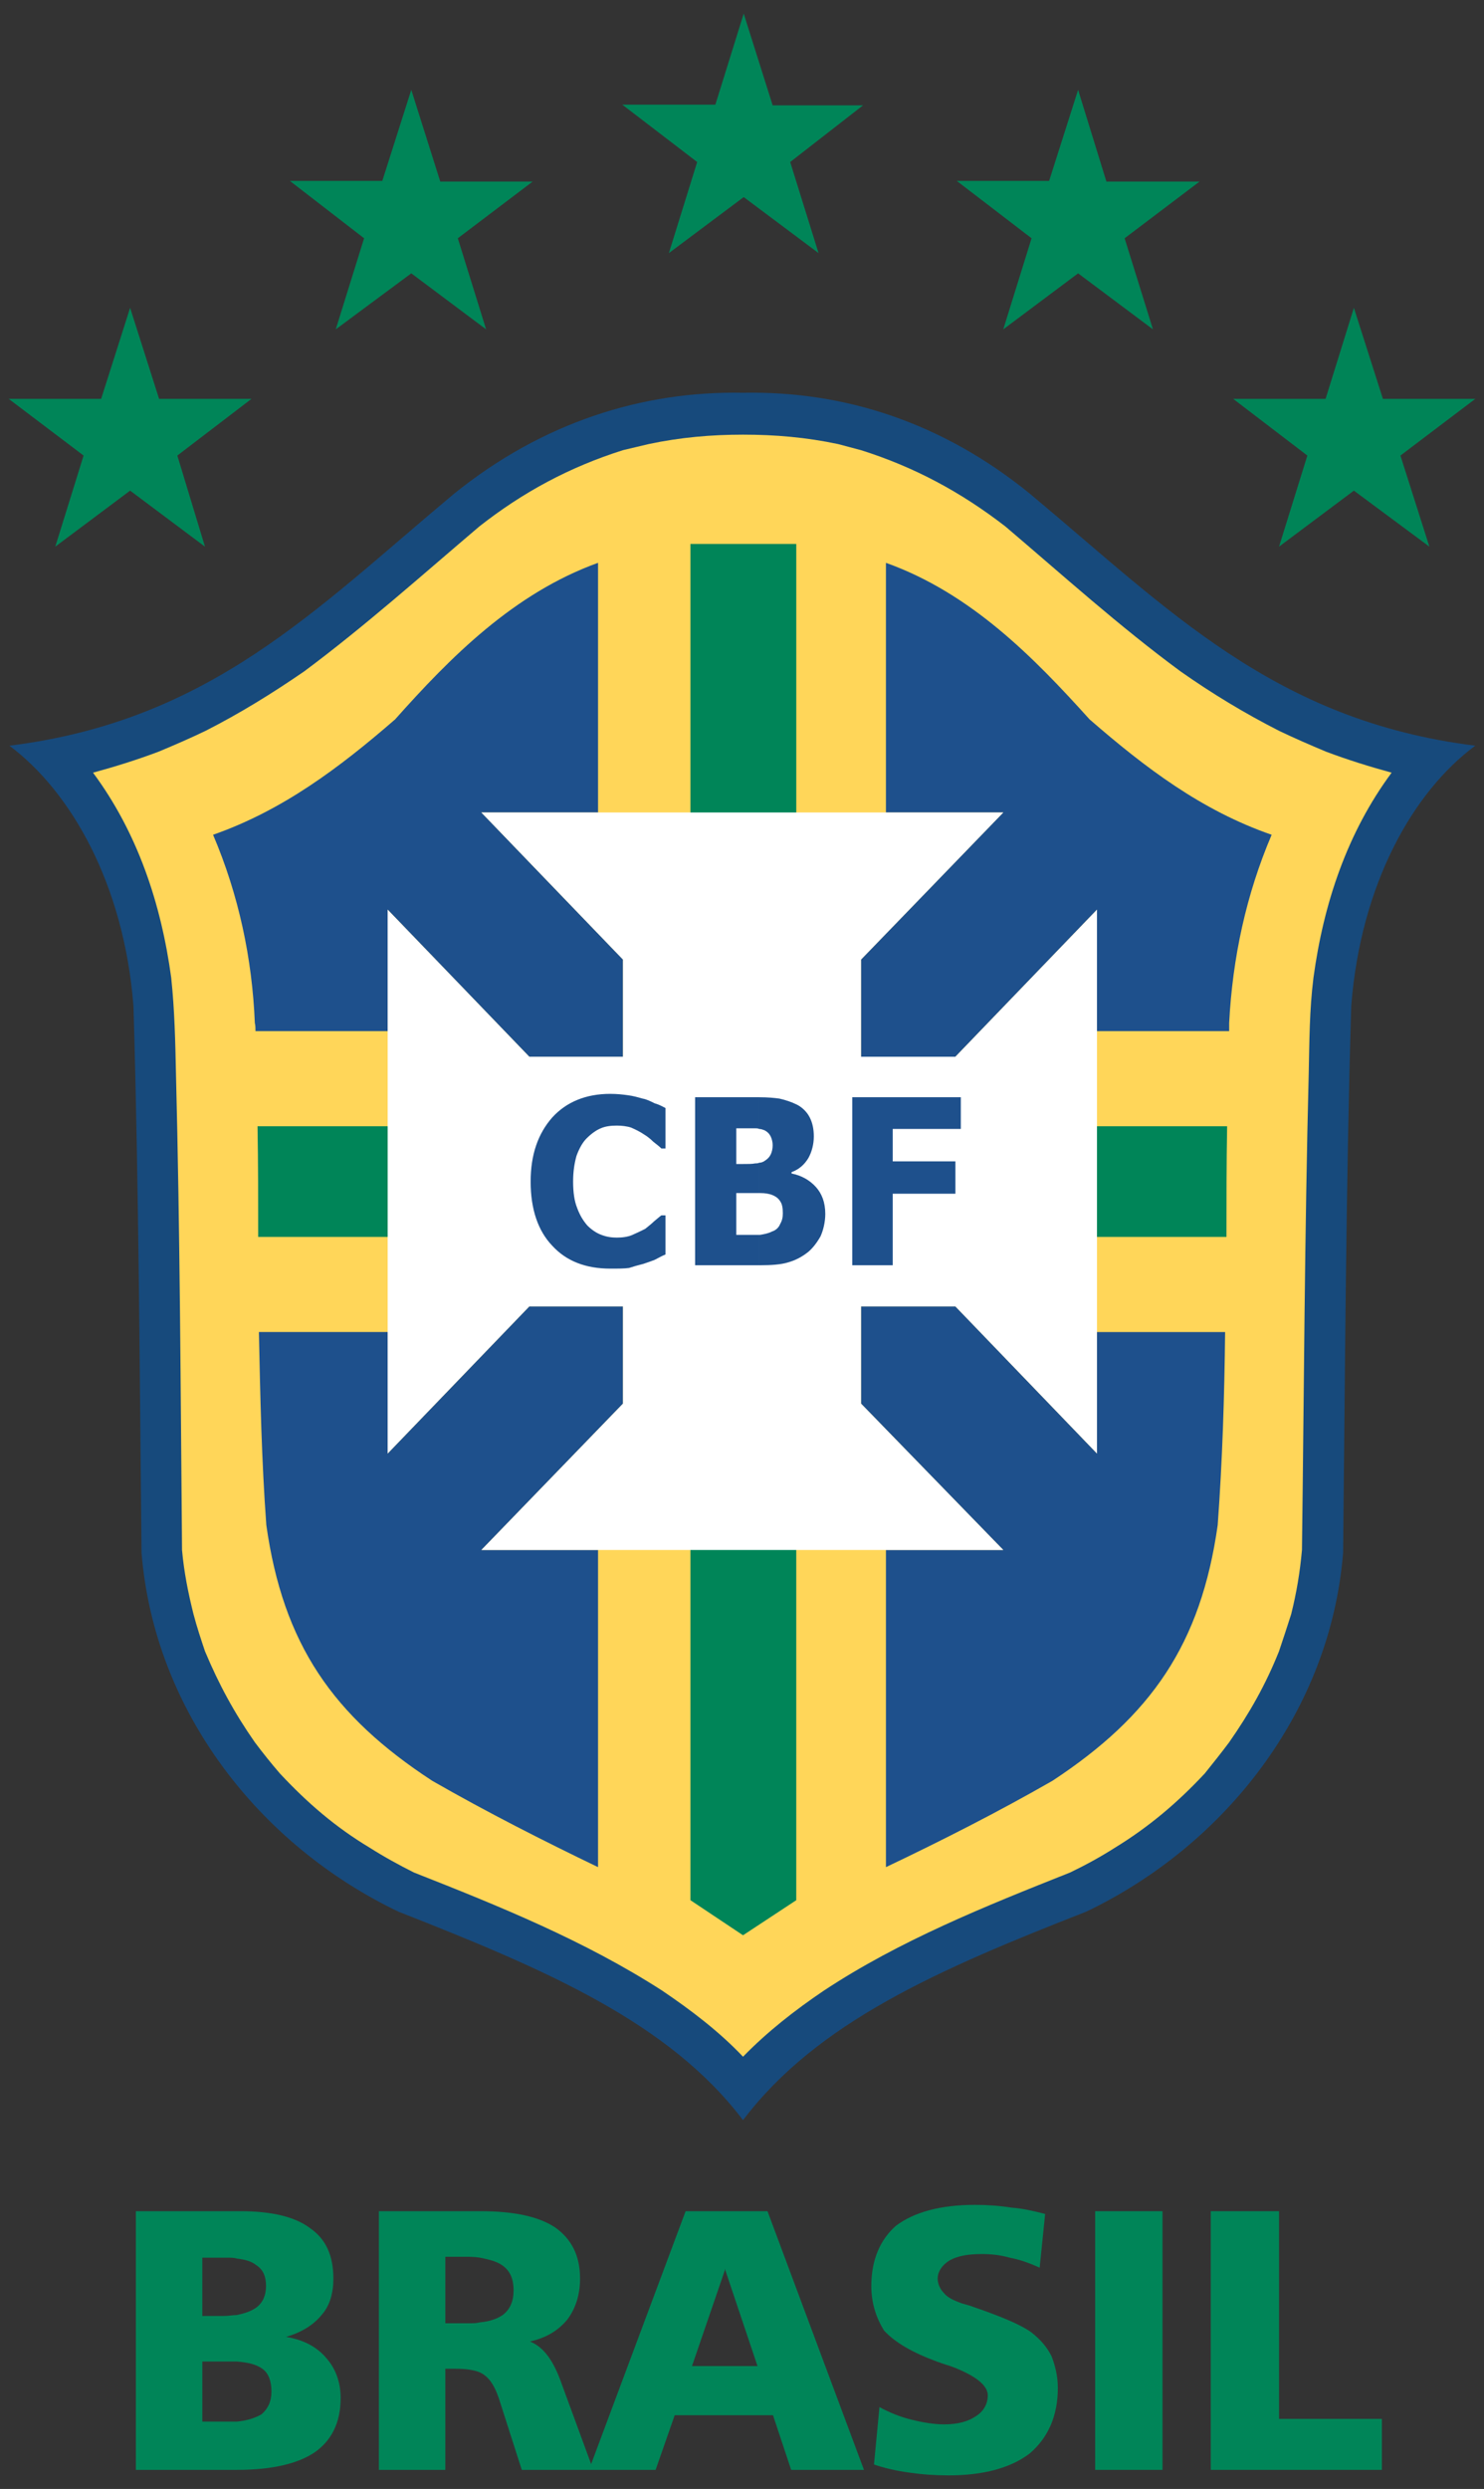
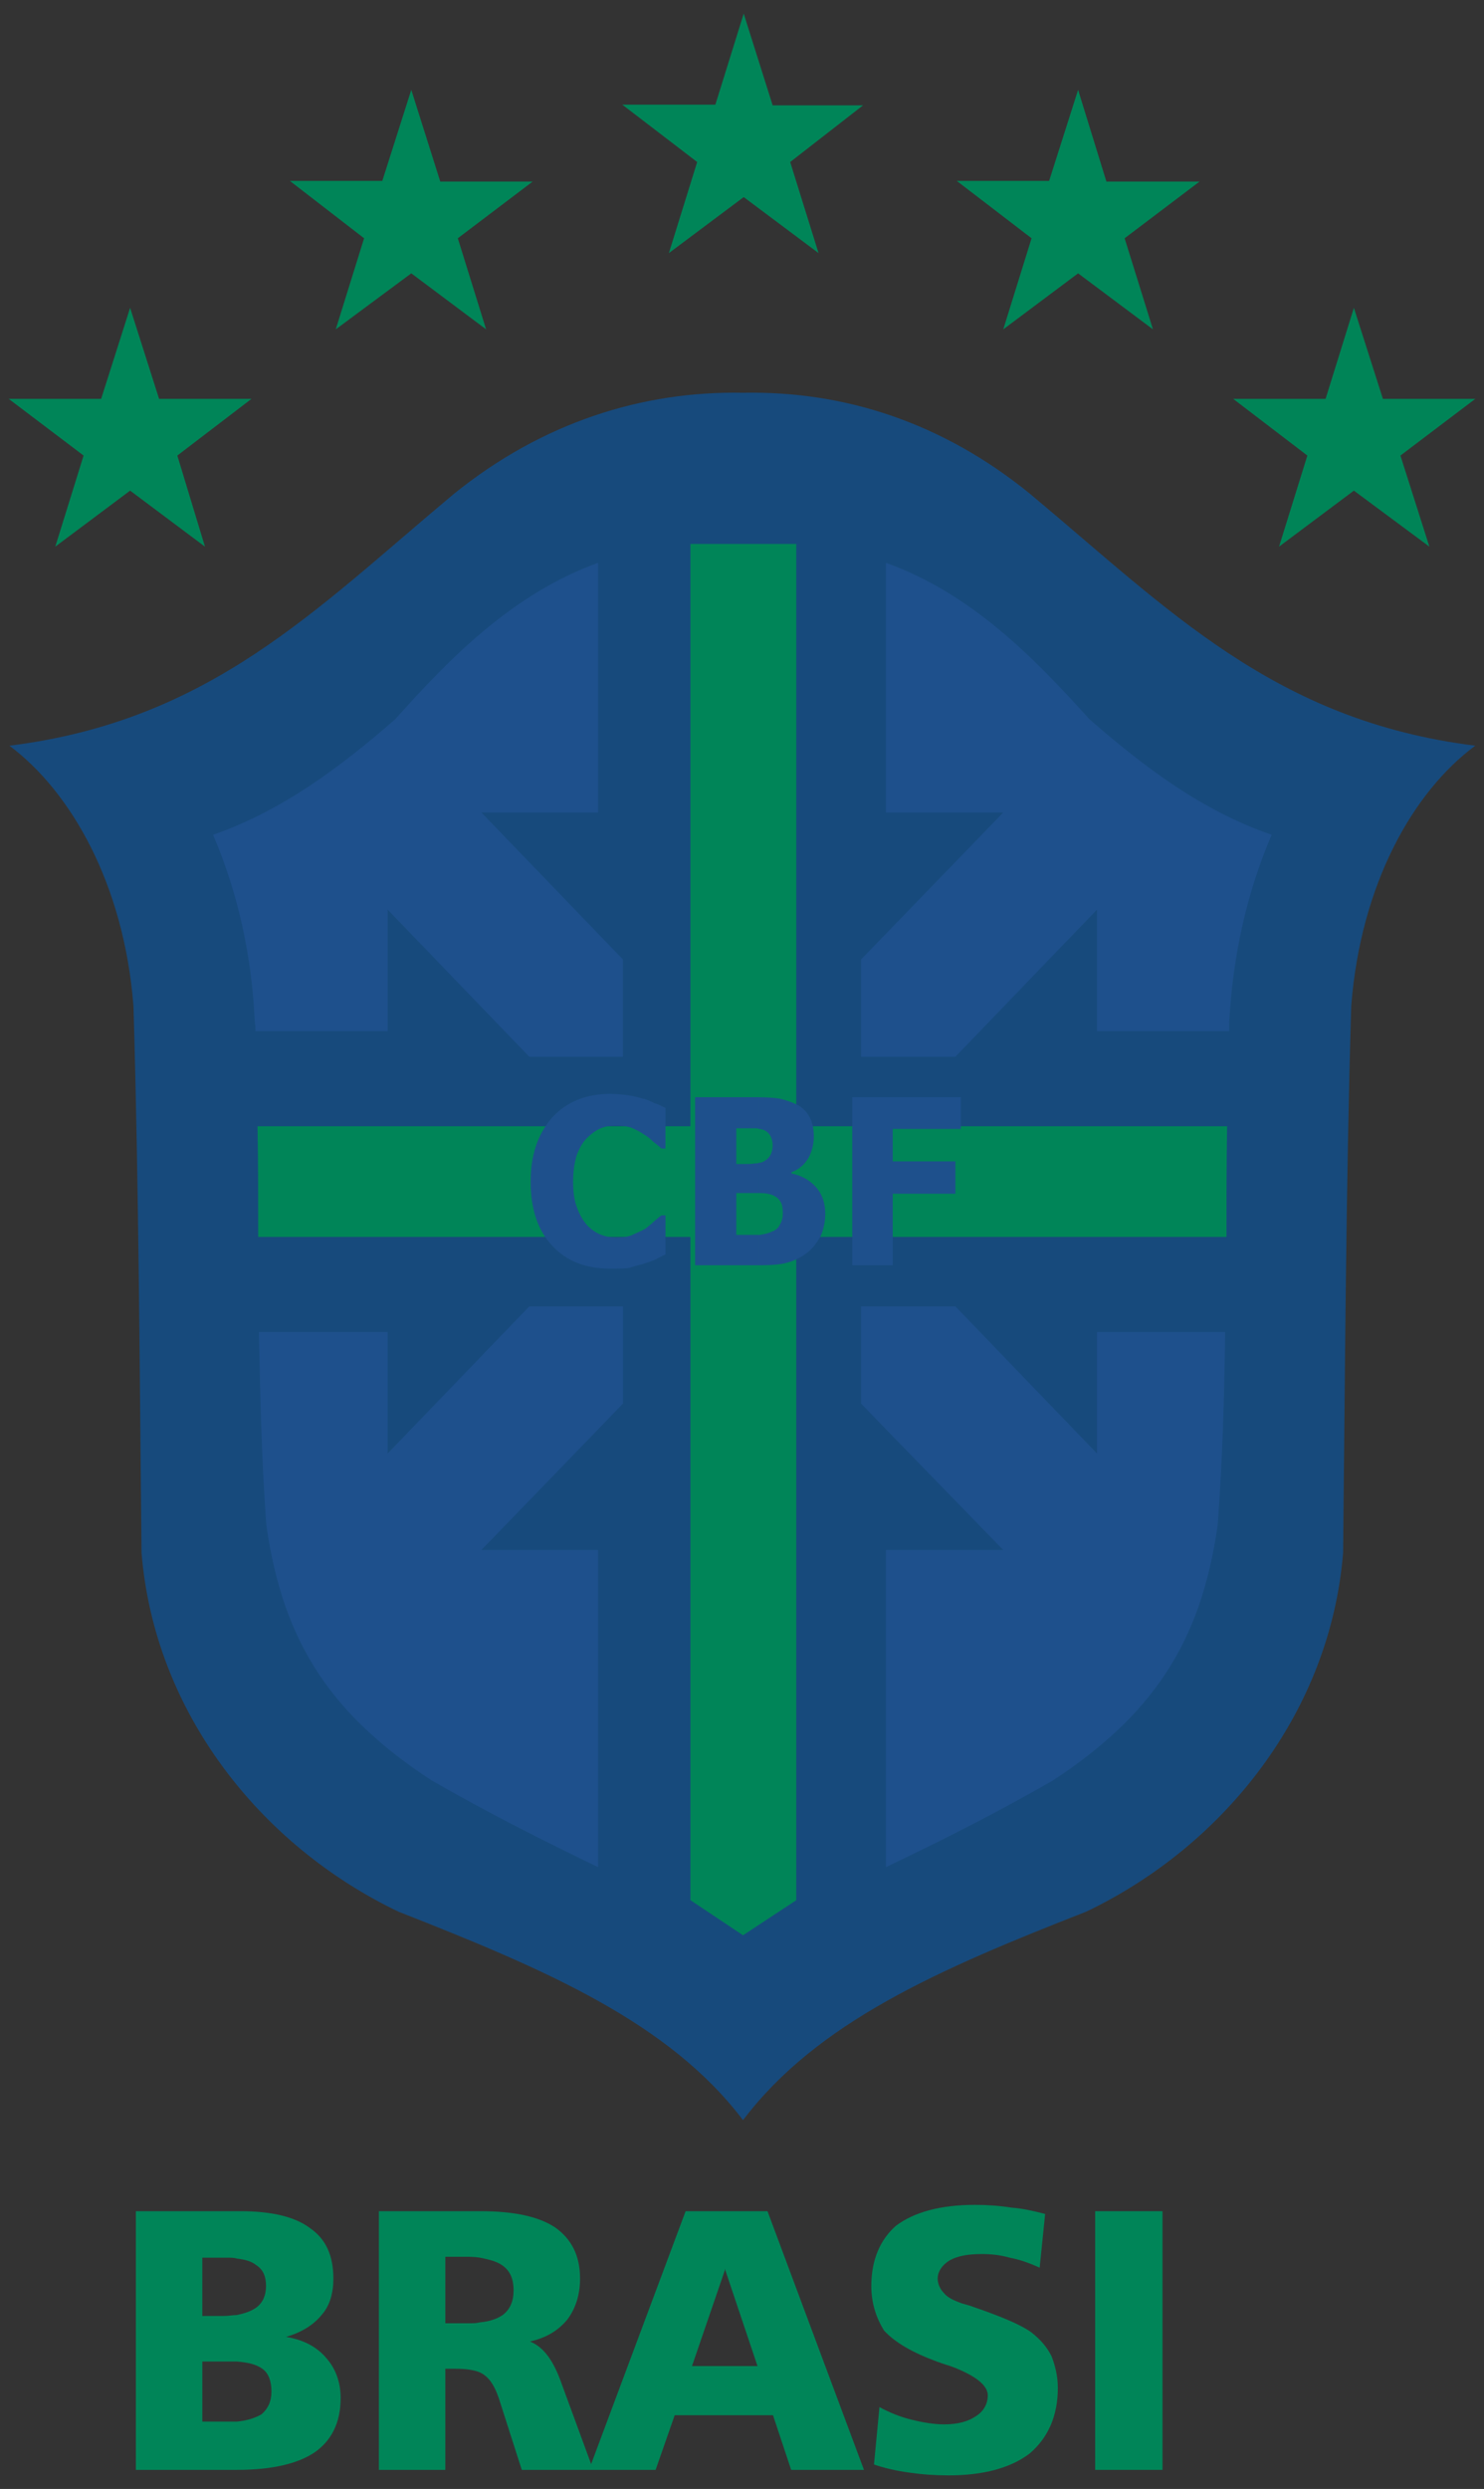
<svg xmlns="http://www.w3.org/2000/svg" xmlns:ns1="http://www.inkscape.org/namespaces/inkscape" xmlns:ns2="http://sodipodi.sourceforge.net/DTD/sodipodi-0.dtd" version="1.1" id="Layer_1" x="0px" y="0px" width="179" height="300" viewBox="0 0 179 300" enable-background="new 0 0 226.582 300" xml:space="preserve" ns1:version="0.91 r13725" ns2:docname="Confederação_Brasileira_de_FutebolCR.svg">
  <rect x="0" y="0" width="179" height="300" fill="#333333" stroke="none" />
  <defs id="defs4288" />
  <ns2:namedview pagecolor="#ffffff" bordercolor="#666666" borderopacity="1" objecttolerance="10" gridtolerance="10" guidetolerance="10" ns1:pageopacity="0" ns1:pageshadow="2" ns1:window-width="1280" ns1:window-height="744" id="namedview4286" showgrid="false" ns1:zoom="0.78666667" ns1:cx="-43.700525" ns1:cy="150" ns1:window-x="-4" ns1:window-y="-4" ns1:window-maximized="1" ns1:current-layer="Layer_1" />
  <g id="g4238" transform="translate(-23.791,-10e-4)">
    <g id="g4240">
      <polyline points="39.485,37.101 42.982,48.08 54.121,48.08 45.181,54.91     48.514,65.89 39.485,59.138 30.458,65.89 33.872,54.91 24.844,48.08 35.989,48.08 39.485,37.101   " id="polyline4242" style="clip-rule:evenodd;fill:#008558;fill-rule:evenodd" />
      <polyline points="73.4,10.829 76.897,21.888 88.039,21.888 79.012,28.72     82.425,39.699 73.4,32.948 64.289,39.699 67.707,28.72 58.758,21.807 69.904,21.807 73.4,10.829   " id="polyline4244" style="clip-rule:evenodd;fill:#008558;fill-rule:evenodd" />
      <polyline points="153.832,10.829 157.246,21.888 168.477,21.888     159.443,28.72 162.861,39.699 153.832,32.948 144.805,39.699 148.219,28.72 139.199,21.807 150.336,21.807 153.832,10.829   " id="polyline4246" style="clip-rule:evenodd;fill:#008558;fill-rule:evenodd" />
      <polyline points="187.096,37.101 190.598,48.08 201.738,48.08     192.711,54.91 196.203,65.89 187.096,59.138 178.068,65.89 181.484,54.91 172.541,48.08 183.682,48.08 187.096,37.101   " id="polyline4248" style="clip-rule:evenodd;fill:#008457;fill-rule:evenodd" />
      <polyline points="113.497,1.639 116.99,12.699 127.889,12.699     119.105,19.53 122.525,30.509 113.497,23.757 104.47,30.509 107.883,19.53 98.855,12.617 110.077,12.617 113.497,1.639   " id="polyline4250" style="clip-rule:evenodd;fill:#008558;fill-rule:evenodd" />
    </g>
    <path d="m 113.414,52.39 c 3.902,0 7.641,0.325 11.467,1.136 0.975,0.244 1.789,0.488 2.764,0.733 6.428,2.032 12.039,5.042 17.408,9.191 6.992,5.935 13.742,12.037 21.146,17.483 3.818,2.685 7.721,5.043 11.869,7.155 1.875,0.898 3.744,1.709 5.693,2.523 2.604,0.978 5.211,1.789 7.889,2.521 -5.365,7.238 -8.215,15.777 -9.43,24.724 -0.488,3.906 -0.488,7.647 -0.572,11.549 -0.488,19.113 -0.568,38.309 -0.814,57.419 -0.242,2.683 -0.65,5.125 -1.299,7.729 -0.488,1.546 -0.979,3.008 -1.467,4.47 -1.625,4.069 -3.576,7.482 -6.016,10.979 -0.975,1.304 -1.951,2.522 -2.93,3.743 -3.334,3.579 -6.83,6.505 -10.816,8.944 -1.787,1.14 -3.576,2.113 -5.447,3.012 -10.246,4.064 -20.578,8.214 -29.689,14.229 -3.494,2.36 -6.83,4.963 -9.756,7.972 -2.846,-3.009 -6.262,-5.611 -9.759,-7.972 -9.354,-6.016 -19.598,-10.165 -29.929,-14.229 -1.789,-0.898 -3.58,-1.872 -5.372,-3.012 -4.065,-2.439 -7.479,-5.365 -10.816,-8.944 -1.053,-1.221 -2.03,-2.439 -3.008,-3.743 -2.44,-3.497 -4.312,-6.91 -6.017,-10.979 -0.489,-1.462 -0.978,-2.924 -1.383,-4.47 -0.651,-2.604 -1.14,-5.046 -1.383,-7.729 -0.166,-19.11 -0.246,-38.306 -0.731,-57.419 -0.079,-3.901 -0.163,-7.643 -0.572,-11.549 -1.219,-8.946 -4.064,-17.485 -9.433,-24.724 2.686,-0.732 5.288,-1.544 7.888,-2.521 1.954,-0.814 3.826,-1.625 5.693,-2.523 4.149,-2.112 7.972,-4.471 11.878,-7.155 7.32,-5.446 14.15,-11.548 21.144,-17.483 5.284,-4.149 10.899,-7.159 17.324,-9.191 1.057,-0.245 2.03,-0.489 3.091,-0.733 3.82,-0.811 7.563,-1.136 11.385,-1.136" id="path4252" ns1:connector-curvature="0" style="clip-rule:evenodd;fill:#004b85;fill-rule:evenodd" />
    <path d="M 113.414,255.547 C 104.47,243.759 89.664,237.412 71.854,230.419 55.181,222.451 42.415,206.347 40.864,187.15 40.627,165.189 40.543,143.232 39.89,121.275 38.75,106.552 32.328,95.411 24.926,89.879 49.165,86.872 61.848,73.454 78.521,59.545 c 10.654,-8.623 22.774,-12.446 34.893,-12.201 12.197,-0.245 24.072,3.578 34.645,12.201 16.676,13.909 29.445,27.327 53.68,30.334 -7.484,5.531 -13.828,16.673 -14.963,31.396 -0.652,21.957 -0.736,43.914 -0.979,65.875 -1.547,19.196 -14.316,35.301 -30.988,43.269 -17.891,6.993 -32.452,13.34 -41.395,25.128" id="path4254" ns1:connector-curvature="0" style="clip-rule:evenodd;fill:#174a7c;fill-rule:evenodd" />
-     <path d="m 113.414,52.39 c 3.902,0 7.641,0.325 11.467,1.136 0.975,0.244 1.789,0.488 2.764,0.733 6.428,2.032 12.039,5.042 17.408,9.191 6.992,5.935 13.742,12.037 21.146,17.483 3.818,2.685 7.721,5.043 11.869,7.155 1.875,0.898 3.744,1.709 5.693,2.523 2.604,0.978 5.211,1.789 7.889,2.521 -5.365,7.238 -8.215,15.777 -9.43,24.724 -0.488,3.906 -0.488,7.647 -0.572,11.549 -0.488,19.113 -0.568,38.309 -0.814,57.419 -0.242,2.683 -0.65,5.125 -1.299,7.729 -0.488,1.546 -0.979,3.008 -1.467,4.47 -1.625,4.069 -3.576,7.482 -6.016,10.979 -0.975,1.304 -1.951,2.522 -2.93,3.743 -3.334,3.579 -6.83,6.505 -10.816,8.944 -1.787,1.14 -3.576,2.113 -5.447,3.012 -10.246,4.064 -20.578,8.214 -29.689,14.229 -3.494,2.36 -6.83,4.963 -9.756,7.972 -2.846,-3.009 -6.262,-5.611 -9.759,-7.972 -9.354,-6.016 -19.598,-10.165 -29.929,-14.229 -1.789,-0.898 -3.58,-1.872 -5.372,-3.012 -4.065,-2.439 -7.479,-5.365 -10.816,-8.944 -1.053,-1.221 -2.03,-2.439 -3.008,-3.743 -2.44,-3.497 -4.312,-6.91 -6.017,-10.979 -0.489,-1.462 -0.978,-2.924 -1.383,-4.47 -0.651,-2.604 -1.14,-5.046 -1.383,-7.729 -0.166,-19.11 -0.246,-38.306 -0.731,-57.419 -0.079,-3.901 -0.163,-7.643 -0.572,-11.549 -1.219,-8.946 -4.064,-17.485 -9.433,-24.724 2.686,-0.732 5.288,-1.544 7.888,-2.521 1.954,-0.814 3.826,-1.625 5.693,-2.523 4.149,-2.112 7.972,-4.471 11.878,-7.155 7.32,-5.446 14.15,-11.548 21.144,-17.483 5.284,-4.149 10.899,-7.159 17.324,-9.191 1.057,-0.245 2.03,-0.489 3.091,-0.733 3.82,-0.811 7.563,-1.136 11.385,-1.136" id="path4256" ns1:connector-curvature="0" style="clip-rule:evenodd;fill:#ffd659;fill-rule:evenodd" />
    <g id="g4258">
      <path d="m 75.919,214.64 c 6.669,3.822 13.419,7.24 20.008,10.411 l 0,-38.226 -14.07,0 17.082,-17.646 0,-11.715 -11.305,0 -17.083,17.73 0,-14.64 -15.532,0 c 0.163,7.729 0.325,15.534 0.895,23.262 2.033,14.397 8.049,23.016 20.005,30.824" id="path4260" ns1:connector-curvature="0" style="clip-rule:evenodd;fill:#1e508c;fill-rule:evenodd" />
      <path d="m 130.654,186.825 0,38.226 c 6.668,-3.171 13.42,-6.589 20.088,-10.411 11.877,-7.808 17.893,-16.427 19.928,-30.823 0.568,-7.728 0.811,-15.533 0.895,-23.262 l -15.455,0 0,14.64 -17.078,-17.73 -11.387,0 0,11.715 17.16,17.646 -14.151,0" id="path4262" ns1:connector-curvature="0" style="clip-rule:evenodd;fill:#1e508c;fill-rule:evenodd" />
      <path d="m 156.109,124.285 15.943,0 c 0,-0.325 0,-0.652 0,-0.979 0.404,-7.808 2.033,-15.45 5.125,-22.688 -8.463,-2.931 -15.215,-8.055 -21.961,-13.908 -6.748,-7.484 -14.314,-15.208 -24.563,-18.87 l 0,30.092 14.15,0 -17.16,17.729 0,11.714 11.387,0 17.078,-17.731 0,14.641" id="path4264" ns1:connector-curvature="0" style="clip-rule:evenodd;fill:#1e508c;fill-rule:evenodd" />
      <path d="m 95.927,97.932 0,-30.092 c -10.165,3.662 -17.811,11.386 -24.478,18.87 -6.751,5.854 -13.585,10.978 -21.958,13.908 3.087,7.238 4.717,14.881 5.039,22.688 0.079,0.326 0.079,0.653 0.079,0.979 l 15.941,0 0,-14.642 17.083,17.731 11.305,0 0,-11.714 -17.082,-17.728 14.071,0" id="path4266" ns1:connector-curvature="0" style="clip-rule:evenodd;fill:#1e508c;fill-rule:evenodd" />
    </g>
    <path d="m 171.807,135.748 -51.969,0 0,-70.185 -12.766,0 0,70.186 -52.217,0 c 0.08,4.479 0.08,8.869 0.08,13.342 l 52.137,0 0,79.946 6.342,4.227 6.422,-4.227 0,-79.947 51.891,0 c 0,-4.473 0,-8.862 0.08,-13.342 z" id="path4268" ns1:connector-curvature="0" style="clip-rule:evenodd;fill:#008558;fill-rule:evenodd" />
-     <polyline points="139.031,157.464 156.109,175.194 156.109,109.644    139.031,127.375 127.645,127.375 127.645,115.661 144.805,97.932 81.856,97.932 98.938,115.661 98.938,127.375 87.634,127.375    70.551,109.644 70.551,175.194 87.634,157.464 98.938,157.464 98.938,169.179 81.856,186.825 144.805,186.825 127.645,169.179    127.645,157.464 139.031,157.464  " id="polyline4270" style="clip-rule:evenodd;fill:#ffffff;fill-rule:evenodd" />
    <path d="m 115.365,132.253 c -0.242,0 -0.49,0 -0.814,0 l -6.913,0 0,20.253 7.728,0 0,-3.661 -2.765,0 0,-5.041 2.765,0 0,-3.658 c -0.162,0.082 -0.326,0.082 -0.49,0.082 -0.324,0.076 -0.893,0.076 -1.703,0.076 l -0.571,0 0,-4.307 2.274,0 c 0.164,0 0.328,0 0.49,0.078 l 0,-3.822 m -17.973,20.659 c 0.975,0 1.709,0 2.276,-0.081 0.485,-0.163 1.059,-0.325 1.709,-0.488 0.489,-0.163 0.978,-0.327 1.38,-0.49 0.488,-0.245 0.897,-0.489 1.303,-0.647 l 0,-4.718 -0.489,0 c -0.241,0.163 -0.488,0.407 -0.894,0.729 -0.246,0.244 -0.648,0.57 -1.057,0.896 -0.488,0.244 -0.979,0.488 -1.546,0.732 -0.568,0.245 -1.22,0.327 -1.872,0.327 -0.646,0 -1.22,-0.082 -1.87,-0.327 -0.653,-0.244 -1.217,-0.651 -1.706,-1.14 -0.488,-0.571 -0.897,-1.218 -1.223,-2.114 -0.327,-0.811 -0.485,-1.868 -0.485,-3.169 0,-1.221 0.158,-2.194 0.405,-3.093 0.326,-0.894 0.731,-1.626 1.22,-2.114 0.572,-0.57 1.136,-0.977 1.709,-1.218 0.571,-0.249 1.224,-0.326 1.95,-0.326 0.572,0 1.224,0.077 1.714,0.24 0.563,0.245 1.052,0.489 1.541,0.815 0.409,0.244 0.811,0.569 1.137,0.895 0.408,0.323 0.735,0.567 0.977,0.814 l 0.489,0 0,-4.882 c -0.326,-0.159 -0.73,-0.408 -1.303,-0.566 -0.489,-0.244 -0.974,-0.488 -1.462,-0.571 -0.568,-0.163 -1.142,-0.325 -1.789,-0.407 -0.568,-0.081 -1.304,-0.162 -2.114,-0.162 -2.929,0 -5.289,0.978 -6.993,2.847 -1.712,1.951 -2.603,4.473 -2.603,7.729 0,3.332 0.891,5.935 2.603,7.724 1.704,1.869 4.064,2.765 6.993,2.765 z m 42.291,-16.837 0,-3.822 -13.094,0 0,20.253 4.881,0 0,-8.621 7.561,0 0,-3.903 -7.561,0 0,-3.906 8.213,0 z m -24.319,16.431 0,-3.661 0.084,0 c 0.488,-0.081 0.977,-0.163 1.461,-0.407 0.49,-0.162 0.816,-0.488 0.979,-0.895 0.242,-0.409 0.326,-0.811 0.326,-1.301 0,-0.651 -0.084,-1.14 -0.326,-1.462 -0.246,-0.407 -0.65,-0.651 -1.141,-0.813 -0.322,-0.082 -0.648,-0.163 -1.221,-0.163 l -0.162,0 0,-3.658 c 0.246,0 0.408,-0.082 0.572,-0.164 0.402,-0.244 0.646,-0.489 0.811,-0.815 0.162,-0.325 0.242,-0.73 0.242,-1.136 0,-0.327 -0.08,-0.734 -0.242,-1.06 -0.164,-0.326 -0.408,-0.57 -0.732,-0.732 -0.242,-0.082 -0.404,-0.163 -0.65,-0.163 l 0,-3.822 c 1.061,0 1.873,0.082 2.439,0.163 0.732,0.164 1.463,0.408 2.113,0.729 0.648,0.33 1.221,0.896 1.547,1.548 0.326,0.647 0.488,1.382 0.488,2.277 0,0.974 -0.246,1.87 -0.65,2.604 -0.486,0.811 -1.137,1.38 -2.035,1.707 l 0,0.163 c 1.223,0.244 2.197,0.813 2.934,1.624 0.73,0.815 1.135,1.871 1.135,3.254 0,0.976 -0.242,1.952 -0.568,2.685 -0.41,0.729 -0.898,1.382 -1.465,1.87 -0.813,0.654 -1.627,1.055 -2.523,1.302 -0.811,0.241 -1.951,0.326 -3.33,0.326 l -0.086,0 z" id="path4272" ns1:connector-curvature="0" style="clip-rule:evenodd;fill:#1e508c;fill-rule:evenodd" />
    <g id="g4274">
      <path d="m 63.122,284.196 c -1.099,-1.311 -2.743,-2.193 -4.83,-2.523 1.867,-0.545 3.293,-1.425 4.284,-2.637 0.989,-1.095 1.426,-2.629 1.426,-4.387 0,-2.742 -0.88,-4.725 -2.747,-6.039 -1.864,-1.429 -4.721,-2.087 -8.452,-2.087 l -0.439,0 -12.185,0 0,31.179 12.185,0 c 4.284,0 7.357,-0.769 9.335,-2.083 2.084,-1.429 3.182,-3.623 3.182,-6.59 -0.001,-1.975 -0.66,-3.62 -1.759,-4.833 z m -14.927,-12.074 2.963,0 c 0.439,0 0.875,0 1.205,0.11 0.992,0.109 1.758,0.333 2.307,0.77 0.879,0.548 1.209,1.428 1.209,2.525 0,1.206 -0.439,2.084 -1.209,2.634 -0.655,0.439 -1.314,0.659 -2.307,0.875 -0.436,0 -0.989,0.114 -1.645,0.114 l -2.523,0 0,-7.028 z m 7.134,18.886 c -0.769,0.438 -1.758,0.766 -2.966,0.875 -0.22,0 -0.546,0 -0.876,0 l -3.292,0 0,-7.243 3.622,0 c 0.216,0 0.439,0 0.546,0 1.321,0.109 2.307,0.325 3.076,0.875 0.769,0.55 1.095,1.539 1.095,2.743 0,1.213 -0.436,2.091 -1.205,2.75 z" id="path4276" ns1:connector-curvature="0" style="clip-rule:evenodd;fill:#008558;fill-rule:evenodd" />
      <path d="m 95.094,297.001 -3.535,-9.619 c -0.989,-2.853 -2.197,-4.496 -3.845,-5.156 1.978,-0.439 3.405,-1.322 4.504,-2.637 0.985,-1.317 1.538,-2.962 1.538,-4.939 0,-2.742 -0.992,-4.725 -2.967,-6.146 -1.973,-1.322 -4.939,-1.98 -9.004,-1.98 l -0.106,0 -12.188,0 0,31.179 8.016,0 0,-12.188 1.205,0 c 1.209,0 2.197,0.114 2.967,0.439 0.22,0.11 0.439,0.225 0.548,0.333 0.77,0.55 1.314,1.534 1.756,2.854 l 2.745,8.562 8.018,0 0.545,0 0.36,0 7.218,0 2.303,-6.589 6.043,0 5.817,0 2.189,6.589 8.783,0 -11.635,-31.179 -5.155,0 -4.726,0 -11.394,30.477 M 84.425,279.036 c -0.659,0.447 -1.542,0.772 -2.746,0.883 -0.44,0.109 -0.77,0.109 -1.208,0.109 l -2.964,0 0,-8.016 2.084,0 c 0.769,0 1.428,0 2.088,0.109 1.098,0.22 1.977,0.443 2.632,0.88 0.989,0.661 1.429,1.647 1.429,3.072 -10e-4,1.319 -0.44,2.305 -1.315,2.963 z m 26.789,6.153 -3.956,0 3.956,-11.526 0,-0.223 3.948,11.749 -3.948,0 z" id="path4278" ns1:connector-curvature="0" style="fill:#008558" />
      <path d="m 149.855,266.852 -0.658,6.479 c -1.209,-0.548 -2.418,-0.988 -3.625,-1.208 -1.1,-0.326 -2.305,-0.439 -3.293,-0.439 -1.758,0 -2.967,0.225 -3.955,0.77 -0.875,0.55 -1.43,1.319 -1.43,2.197 0,0.658 0.33,1.319 0.773,1.758 0.439,0.546 1.209,0.879 2.084,1.204 0.33,0.113 0.883,0.22 1.428,0.439 3.516,1.208 5.82,2.197 7.023,3.077 1.1,0.875 1.869,1.758 2.418,2.853 0.438,1.099 0.768,2.413 0.768,3.841 0,3.406 -1.203,6.036 -3.4,7.906 -2.309,1.751 -5.604,2.634 -9.771,2.634 -1.646,0 -3.186,-0.11 -4.725,-0.33 -1.533,-0.215 -3.072,-0.553 -4.281,-0.984 l 0.66,-6.918 c 1.205,0.656 2.527,1.204 3.951,1.537 1.322,0.33 2.637,0.547 3.846,0.547 1.645,0 2.854,-0.33 3.842,-0.985 0.875,-0.553 1.428,-1.429 1.428,-2.523 0,-1.212 -1.539,-2.417 -4.5,-3.515 -0.77,-0.225 -1.32,-0.44 -1.648,-0.55 -2.967,-1.095 -5.051,-2.308 -6.369,-3.736 -0.875,-1.42 -1.533,-3.179 -1.533,-5.376 0,-3.186 1.1,-5.603 2.961,-7.246 2.197,-1.649 5.377,-2.527 9.551,-2.527 1.539,0 2.967,0.11 4.393,0.333 1.426,0.103 2.74,0.433 4.062,0.762 z" id="path4280" ns1:connector-curvature="0" style="clip-rule:evenodd;fill:#008558;fill-rule:evenodd" />
      <rect x="155.891" y="266.523" width="8.123" height="31.179" id="rect4282" style="clip-rule:evenodd;fill:#008558;fill-rule:evenodd" />
-       <polygon points="169.832,297.702 169.832,266.523 178.068,266.523 178.068,291.553 190.475,291.553 190.475,297.702 " id="polygon4284" style="clip-rule:evenodd;fill:#008558;fill-rule:evenodd" />
    </g>
  </g>
</svg>